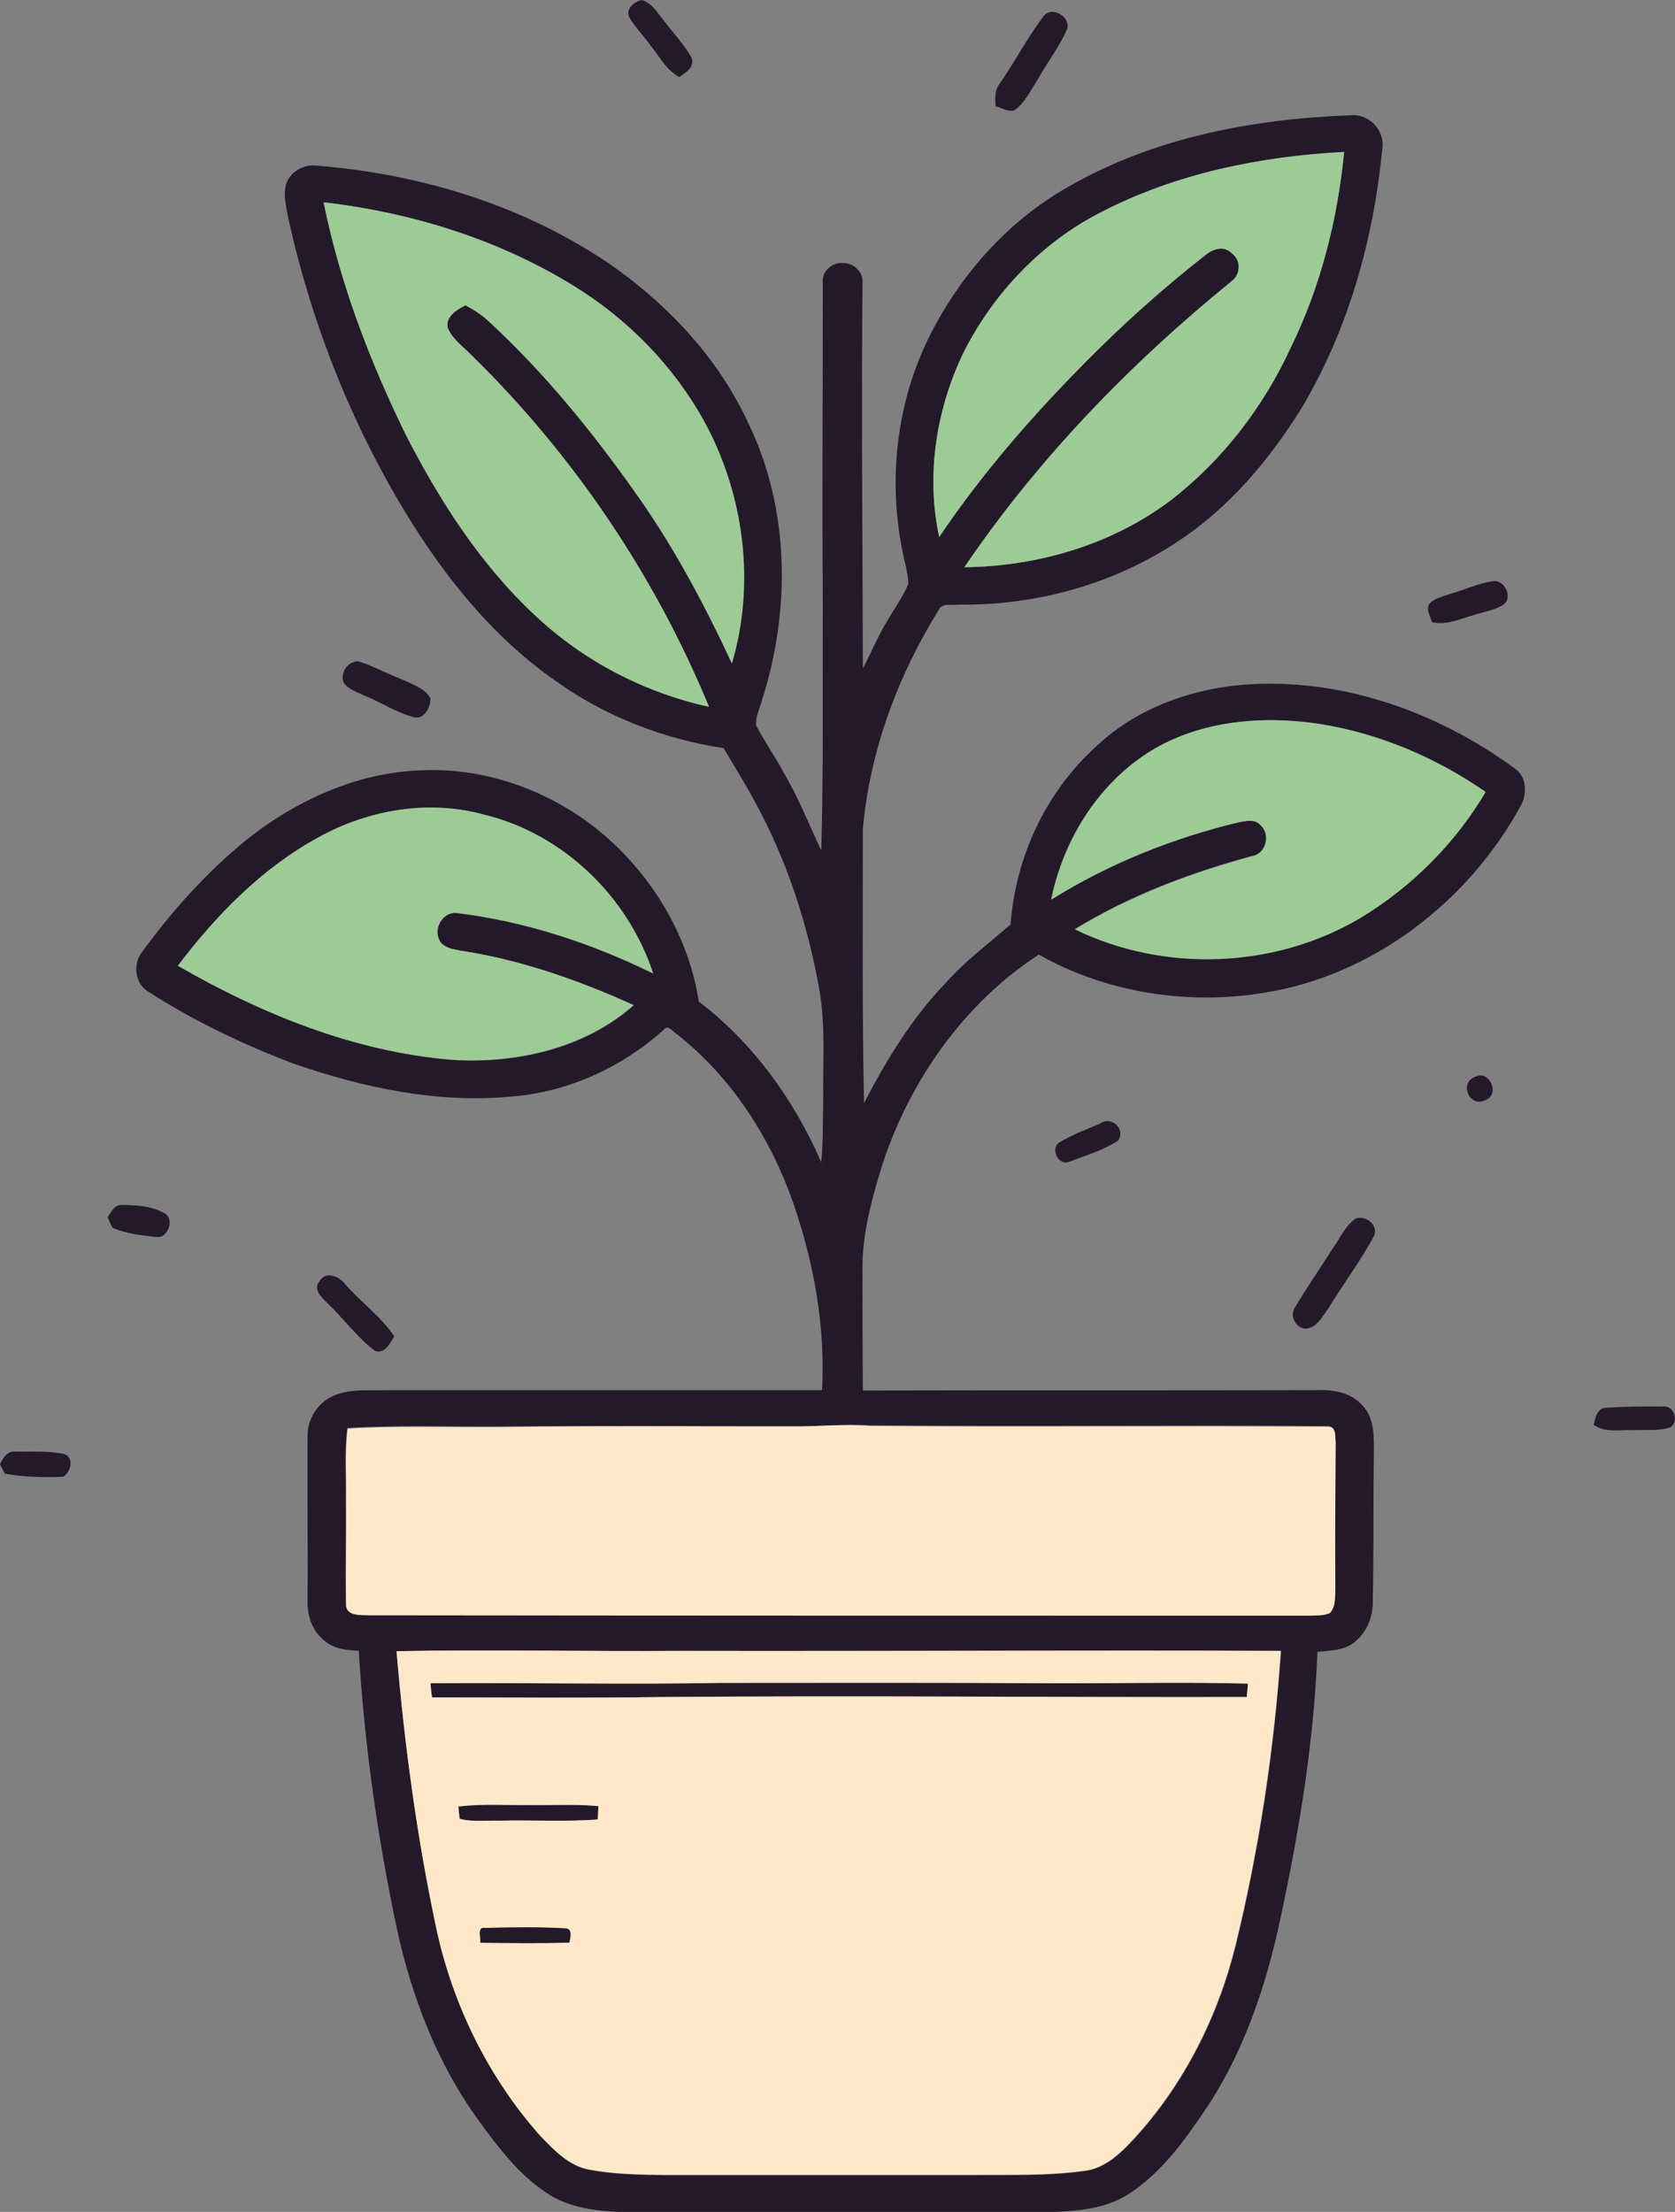
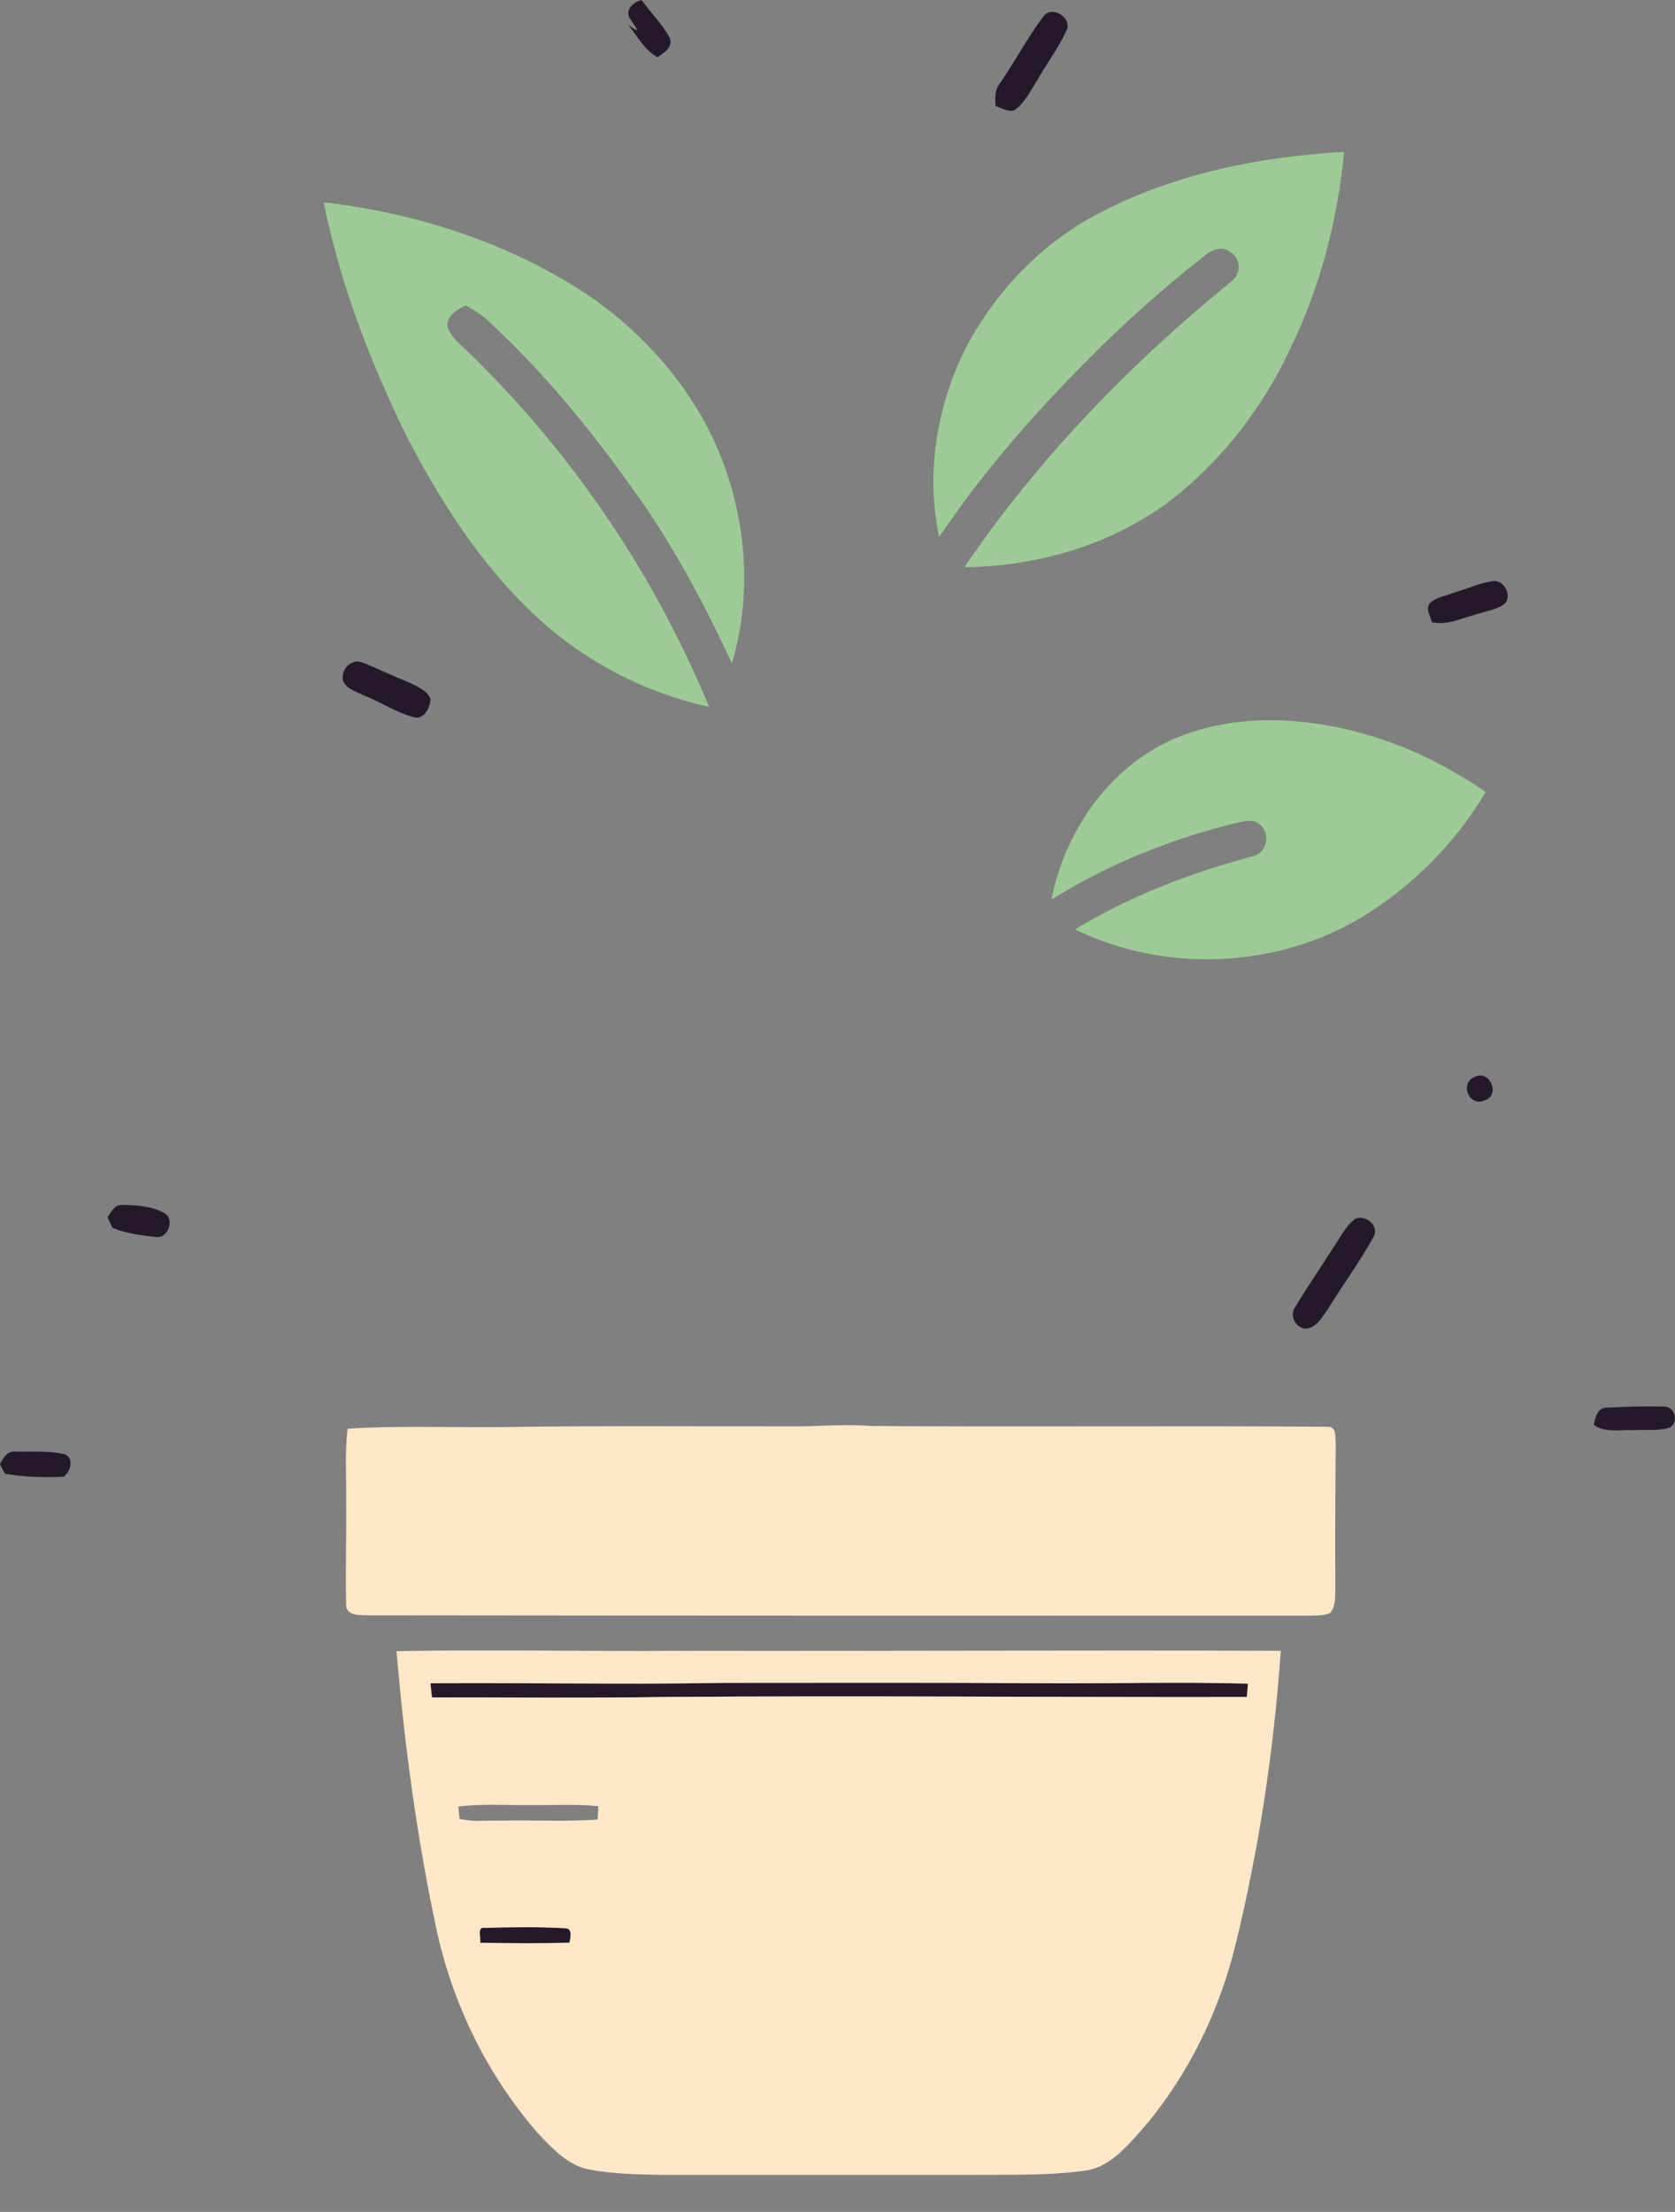
<svg xmlns="http://www.w3.org/2000/svg" version="1.1" id="Layer_1" x="0px" y="0px" viewBox="0 0 438.9 579.5" enable-background="new 0 0 438.9 579.5" xml:space="preserve">
  <rect x="0" y="0" width="438.9" height="579.5" fill="#808080" stroke="none" />
  <g>
-     <path fill="#24192A" d="M165.1,4.9c-1.5-2.3,0.9-4.4,3-4.9c2.7,0.7,4.1,3.3,5.7,5.2c2.4,3.3,5.4,6.3,7.4,9.9   c0.9,2.5-1.5,3.9-3.2,5.1c-3.5-1.9-5.3-5.6-7.7-8.5C168.6,9.4,166.6,7.3,165.1,4.9z" />
+     <path fill="#24192A" d="M165.1,4.9c-1.5-2.3,0.9-4.4,3-4.9c2.4,3.3,5.4,6.3,7.4,9.9   c0.9,2.5-1.5,3.9-3.2,5.1c-3.5-1.9-5.3-5.6-7.7-8.5C168.6,9.4,166.6,7.3,165.1,4.9z" />
    <path fill="#24192A" d="M273.4,4.3c2.2-3,7.6,0.3,6.1,3.6c-2.1,4.6-5.2,8.7-7.7,13.1c-1.8,2.8-3.3,6-6,7.9   c-1.7,0.5-3.3-0.6-4.9-1.1c-0.2-2-0.3-4.1,1-5.8C265.9,16.2,269.2,9.9,273.4,4.3z" />
    <g>
-       <path fill="#24192A" d="M280,48.9c22.4-12.9,48.5-17.8,74.1-18.7c4.7-0.4,8.9,4.1,8.1,8.8c-2.3,23.8-8.9,47.4-21.2,68    c-8.4,13.5-18.9,26-32.3,34.8c-16.9,11.3-37.4,16.9-57.6,16.6c-1.8,0.3-4.3-0.6-5.2,1.5c-10.7,17.3-18,36.9-19.8,57.3    c0,23.9-0.2,47.9,0.3,71.8c5.9-11.4,12.7-22.5,21.7-31.8c5-5.6,11.1-10.1,16.7-15c1.3-17.7,9.3-34.8,22.5-46.7    c9.8-9.3,23-14.4,36.3-15.9c26.1-2.7,52.5,6.4,73.4,21.8c3,2.1,3.2,6.4,1.6,9.5c-13.7,25.2-38.8,44.7-67.4,49.2    c-20,3.3-41.3,0-59-10c-19.4,12.6-33.5,32.6-40.8,54.4c-2.9,9.3-5.6,18.9-5.4,28.7c0,10.4,0,20.7,0.1,31.1    c39.6-0.1,79.3,0,118.9-0.1c4.3-0.2,9,0.6,12,4c3.1,3.2,3,7.9,3,12c-0.2,13.3,0,26.5-0.3,39.8c0,4.1-1.9,8.2-5.3,10.6    c-2.7,1.9-6.1,1.8-9.2,2.2c-0.9,23.4-4.7,46.5-9.6,69.4c-3.8,18.1-9.8,36-20.3,51.3c-5.4,8-11.4,16.1-19.7,21.4    c-7.9,5-17.6,4.4-26.6,4.9c-32.3,0-64.6,0-97,0c-9.1-0.4-18.9,0.3-27.2-4.3c-8-4.7-13.8-12.3-19.2-19.7    c-10.9-14.9-17.7-32.5-21.6-50.5c-5.1-24-8.5-48.3-10-72.8c-3-0.2-6.3-0.4-8.8-2.5c-3.3-2.5-4.8-6.7-4.6-10.8    c0.1-14.3-0.1-28.7,0-43c-0.1-4.4,2.7-8.7,6.7-10.5c4.6-2,9.8-1.3,14.6-1.5c37.8,0,75.6,0,113.5,0c0.9-16.6-2.1-33.2-7.5-48.9    c-6-17.2-16.2-33.1-30.6-44.4c-1-0.6-2.4-2.7-3.5-1c-11.1,9.9-25.2,16.3-40,17.4c-19.2,1.8-38.4-2.3-56.5-8.5    C64,273.8,51,267.6,39,259.9c-3.7-2.1-4.3-7.4-1.7-10.6c8.7-11.8,18.6-22.8,30.3-31.6c12.6-9.2,27.8-15.6,43.5-15.9    c15.9-0.6,31.8,5,44.4,14.7c14.4,11.2,24.8,27.8,27.6,45.9c14.2,10.8,25,25.8,32.1,42.1c0.5-5.5,0.4-11,0.5-16.6    c-0.1-9.3,0.6-18.8-0.9-28c-3-17.3-8.5-34.3-16.9-49.7c-2.6-4.8-5.5-9.5-8.3-14.2c-15.8-2.4-31-8.3-44-17.6    c-15.3-10.6-27.4-25.2-37.3-40.8c-15.6-24.8-26.7-52.5-32.9-81.1c-0.5-3-1.4-6.2-0.1-9.1c1.4-2.8,4.6-4.4,7.7-4    c27.7,2.2,55.2,10.7,78.1,26.7c14.7,10.5,27.4,24.3,35,40.8c10.8,22.3,11.1,48.7,3.7,72.1c-0.6,2.3-1.8,4.5-1.7,7    c2.2,4.3,5.1,8.3,7.4,12.7c3.8,6.4,6.5,13.4,9.7,20.1c0.6-21.3,0.3-42.6,0.4-63.8c-0.2-28.3,0-56.6,0-85c-0.3-2.9,2.5-5.4,5.4-5.1    c2.6,0,5.2,2.3,5,5c-0.3,33.7,0,67.5,0.1,101.2c2.3-4.3,4.1-8.9,6.8-13.1c1.7-3,3.8-5.8,5.1-9c0-1.7-0.4-3.3-0.7-4.9    c-4.7-19.1-3.1-39.7,5.1-57.6C250.4,73.3,263.5,58.2,280,48.9z M288.7,55.5c-15.7,8-28.4,21.3-36.3,37c-7.1,14.8-9.8,32-6.3,48.2    c11.2-16.6,24.5-31.8,38.5-46c9.8-9.9,20.3-19.3,31.3-27.9c1.9-1.6,4.8-2.5,6.8-0.5c2.6,1.8,2.4,5.6,0,7.4    c-26.6,21.6-50.7,46.5-70,74.9c19.3-0.2,38.8-6,54.3-17.7c13.5-10.4,24.1-24.3,31.2-39.8c7.9-16,12.3-33.6,14-51.3    C330.3,40.9,308.3,45.4,288.7,55.5z M84.8,53c4.2,21.1,12,41.4,21.4,60.7c8.9,17.5,19.8,34.4,34.3,47.8    c12.6,11.8,28.4,20,45.2,23.6c-14.2-34.4-35.4-65.8-62-91.9c-2.3-2.4-5.3-4.3-6.5-7.5c-0.5-2.9,2.5-4.6,4.7-5.8    c2.4,1.2,4.6,2.7,6.5,4.6c14.1,13,26.3,27.9,37.3,43.5c10.3,14.3,18.6,29.8,26,45.7c6.2-21,3.2-44.2-7.2-63.3    c-8-14.4-19.8-26.6-33.8-35.3C130.9,62.8,108,55.7,84.8,53z M299.9,197.8c-12.8,8.7-21.4,22.8-24.5,37.8c15-9.4,31.7-16,48.8-20.2    c1.9-0.3,4.4-1.1,5.9,0.6c2.8,2.3,1.8,7.5-1.9,8.2c-16.3,4.4-32.2,10.4-46.6,19.2c23.4,11.4,52.4,10.3,74.8-3    c13.4-8,24.9-19.5,32.8-33c-13-8.9-27.9-15.3-43.6-17.8C330.1,187.3,313.2,188.9,299.9,197.8z M83.4,219.4    c-14.7,8.1-26.8,20.3-36.7,33.7c22,12.6,46.1,22.4,71.6,24.6c16.9,1.1,34.9-2.9,47.8-14.3c-14.3-6.5-29.4-11.8-45-14.2    c-2.3-0.4-5.3-0.8-6.1-3.3c-1.3-3.2,1.5-7.3,5.1-6.6c17.8,2.2,35,7.9,51.1,15.8c-6.6-20.1-23.7-36.6-44.3-41.6    C112.2,209.4,96.5,212.1,83.4,219.4z M207.1,373.7c-25.4,0.1-50.7-0.2-76.1,0c-13.3,0.1-26.7-0.4-40,0.4    c-0.8,6.3-0.3,12.5-0.4,18.8c0.1,9.1-0.1,18.1,0,27.1c-0.2,3.4,4,2.9,6.3,3c82,0.1,164,0.1,246,0.1c1.8-0.1,3.8,0.1,5.5-0.7    c1.6-1.8,1.2-4.3,1.4-6.5c-0.1-12.7,0-25.3,0.1-38c-0.2-1.5,0.3-4.3-2-4.3c-40-0.3-79.9,0.2-119.9-0.2    C221.1,373,214.1,373.8,207.1,373.7z M103.9,432.6c2.1,24.7,5.4,49.3,10.7,73.6c4.4,19.7,13.6,38.3,27,53.4    c3.6,3.8,7.5,8,12.9,8.9c6.4,1.2,13,1.3,19.5,1.4c26.7,0,53.4,0,80.1,0c10.3-0.1,20.7,0.3,30.9-1.2c5.1-1,8.9-4.8,12.3-8.4    c13-14.2,21.9-31.9,26.5-50.5c6.2-25.3,10.1-51.2,11.9-77.2c-52.5-0.2-105.1,0.1-157.6,0C153.3,432.7,128.6,432.1,103.9,432.6z" />
-     </g>
+       </g>
    <path fill="#24192A" d="M380.6,155.4c3.5-1,6.8-2.6,10.4-3.1c3.3-0.7,5.7,4.5,2.7,6.3c-2.3,1.3-4.9,1.7-7.4,2.5   c-3.6,1-7.3,2.8-11.1,1.9c-0.4-1.7-1.9-3.7-0.3-5.2C376.5,156.5,378.7,156.1,380.6,155.4z" />
    <path fill="#24192A" d="M92.6,173.5c1.2-0.6,2.4,0.2,3.5,0.5c3.5,1.5,6.9,3.1,10.4,4.5c2.3,1.1,5.1,2.1,6.3,4.5   c0,2.4-1.8,5.9-4.7,4.8c-4.4-1.2-8.2-3.8-12.5-5.5c-2-1-4.4-1.6-5.6-3.6C89.3,176.8,90.4,174.2,92.6,173.5z" />
    <path fill="#24192A" d="M386.3,282.2c4.1-2.2,7,4.8,2.7,6.1C385,290.1,382.4,283.9,386.3,282.2z" />
-     <path fill="#24192A" d="M288.4,294.3c2.9-2,6.6,1.6,4.6,4.5c-3.9,2.6-8.5,3.9-12.9,5.6c-2.7,1-4.8-3.1-2.8-4.9   C280.8,297.3,284.7,295.9,288.4,294.3z" />
    <path fill="#24192A" d="M28.2,318.9c1-1.4,1.8-3.4,3.9-3.2c3.7,0,7.8,0.3,11.1,2.2c2.6,1.6,0.8,6.5-2.1,6.2   c-3.9-0.4-7.9-0.9-11.6-2.4C29,320.8,28.6,319.8,28.2,318.9z" />
    <path fill="#24192A" d="M355.3,319.2c2.7-0.8,6,1.8,4.7,4.7c-3.6,6.6-8.1,12.6-12,19c-1.6,2.1-3,5.1-6,5.2   c-2.6-0.3-4.2-3.5-2.6-5.7c3.1-5.2,6.6-10.2,9.8-15.3C351.1,324.5,352.5,321.1,355.3,319.2z" />
-     <path fill="#24192A" d="M83.7,335.7c1.7-2.9,5.2-1.3,6.8,0.8c4.1,4.7,9.3,8.4,12.8,13.6c-1.1,1.8-2.4,4.7-5.1,3.8   c-4.7-3.6-8.2-8.5-12.5-12.6C84.3,339.9,81.9,337.8,83.7,335.7z" />
    <path fill="#24192A" d="M417.6,373.3c0.4-1.9,1-4.6,3.5-4.5c5-0.3,10-0.4,14.9-0.3c2.7-0.1,3.9,3.7,1.8,5.4   c-3.1,1.1-6.5,0.6-9.8,0.8C424.6,374.5,420.7,375.5,417.6,373.3z" />
    <path fill="#24192A" d="M0,383.6c0.8-1.6,1.9-3.5,4-3.3c4.3,0.1,8.7-0.3,13,0.7c2.5,1.1,1.5,4.7-0.4,5.9   c-5.1,0.2-10.3,0.1-15.3-0.8C0.9,385.5,0.3,384.2,0,383.6z" />
    <path fill="#24192A" d="M112.8,441c25.4-0.3,50.7,0.3,76.1-0.1c28.4,0,56.7-0.1,85.1,0.1c17.7,0.1,35.3-0.4,53,0.1   c-0.1,1.1-0.2,2.3-0.3,3.5c-50.9,0.1-101.8-0.4-152.7,0c-20.3,0.3-40.5,0.1-60.8,0.1C113.1,443.5,112.9,442.3,112.8,441z" />
-     <path fill="#24192A" d="M120.1,473.3c6.3-0.8,12.6-0.3,19-0.4c5.9,0.1,11.9-0.3,17.8,0.3c-0.1,1.2-0.1,2.3-0.2,3.5   c-8.6,0.6-17.1,0.1-25.7,0.3c-3.5-0.1-7.1,0.4-10.5-0.5C120.3,475.4,120.2,474.4,120.1,473.3z" />
    <path fill="#24192A" d="M125.8,509c0.3-1.2-0.9-4.3,1.3-4c7-0.2,14-0.3,21,0.1c2.1,0.1,1.4,2.5,1.1,3.8   C141.4,509.2,133.6,509.1,125.8,509z" />
  </g>
  <g>
    <path fill="#9DCB95" d="M288.7,55.5c19.6-10.1,41.6-14.5,63.5-15.7c-1.7,17.7-6.2,35.3-14,51.3c-7.1,15.4-17.8,29.3-31.2,39.8   c-15.5,11.8-35,17.5-54.3,17.7c19.3-28.4,43.4-53.3,70-74.9c2.4-1.8,2.6-5.6,0-7.4c-2-2-4.9-1.1-6.8,0.5   c-11,8.6-21.4,17.9-31.3,27.9c-14.1,14.2-27.3,29.3-38.5,46c-3.5-16.2-0.8-33.3,6.3-48.2C260.3,76.8,273,63.4,288.7,55.5z" />
    <path fill="#9DCB95" d="M84.8,53c23.2,2.7,46.1,9.8,66,22.2c14,8.7,25.8,20.8,33.8,35.3c10.4,19.1,13.4,42.4,7.2,63.3   c-7.4-15.9-15.7-31.5-26-45.7c-11.1-15.6-23.3-30.5-37.3-43.5c-1.9-1.9-4.2-3.3-6.5-4.6c-2.2,1.1-5.2,2.8-4.7,5.8   c1.2,3.1,4.2,5.1,6.5,7.5c26.6,26.1,47.8,57.5,62,91.9c-16.8-3.7-32.6-11.9-45.2-23.6c-14.5-13.4-25.3-30.3-34.3-47.8   C96.8,94.4,89.1,74.1,84.8,53z" />
    <path fill="#9DCB95" d="M299.9,197.8c13.3-8.9,30.3-10.5,45.8-8.1c15.7,2.4,30.6,8.8,43.6,17.8c-8,13.5-19.4,24.9-32.8,33   c-22.4,13.3-51.4,14.4-74.8,3c14.4-8.8,30.3-14.8,46.6-19.2c3.7-0.8,4.7-5.9,1.9-8.2c-1.5-1.7-4-0.9-5.9-0.6   c-17.2,4.2-33.8,10.8-48.8,20.2C278.5,220.6,287.1,206.4,299.9,197.8z" />
-     <path fill="#9DCB95" d="M83.4,219.4c13.1-7.2,28.8-10,43.4-6c20.7,5,37.8,21.5,44.3,41.6c-16.1-7.9-33.3-13.6-51.1-15.8   c-3.6-0.7-6.3,3.4-5.1,6.6c0.8,2.5,3.9,2.9,6.1,3.3c15.6,2.4,30.6,7.7,45,14.2c-12.9,11.4-30.9,15.4-47.8,14.3   c-25.4-2.1-49.6-11.9-71.6-24.6C56.7,239.7,68.7,227.4,83.4,219.4z" />
  </g>
  <g>
    <path fill="#FFE8C8" d="M207.1,373.7c7,0.1,14-0.7,21-0.1c40,0.3,79.9-0.1,119.9,0.2c2.3,0,1.8,2.7,2,4.3   c-0.1,12.7-0.2,25.3-0.1,38c-0.1,2.2,0.2,4.7-1.4,6.5c-1.7,0.8-3.7,0.6-5.5,0.7c-82,0-164,0-246-0.1c-2.3-0.1-6.5,0.4-6.3-3   c-0.2-9,0.1-18.1,0-27.1c0.1-6.3-0.4-12.6,0.4-18.8c13.3-0.8,26.6-0.3,40-0.4C156.4,373.5,181.7,373.7,207.1,373.7z" />
    <g>
      <path fill="#FFE8C8" d="M103.9,432.6c24.7-0.5,49.4,0.1,74.1-0.1c52.5,0.1,105.1-0.2,157.6,0c-1.8,26-5.7,51.9-11.9,77.2    c-4.6,18.6-13.5,36.3-26.5,50.5c-3.4,3.7-7.2,7.5-12.3,8.4c-10.2,1.5-20.6,1.1-30.9,1.2c-26.7,0-53.4,0-80.1,0    c-6.5-0.1-13.1-0.2-19.5-1.4c-5.4-1-9.3-5.2-12.9-8.9c-13.4-15.1-22.6-33.7-27-53.4C109.3,481.9,106,457.3,103.9,432.6z     M112.8,441c0.1,1.2,0.2,2.4,0.4,3.7c20.3,0,40.5,0.2,60.8-0.1c50.9-0.4,101.8,0.1,152.7,0c0.1-1.2,0.2-2.3,0.3-3.5    c-17.7-0.5-35.3,0-53-0.1c-28.4-0.2-56.7-0.1-85.1-0.1C163.6,441.4,138.2,440.8,112.8,441z M120.1,473.3c0.1,1.1,0.2,2.1,0.3,3.2    c3.4,0.9,7,0.4,10.5,0.5c8.6-0.2,17.2,0.3,25.7-0.3c0.1-1.2,0.1-2.3,0.2-3.5c-5.9-0.6-11.9-0.2-17.8-0.3    C132.8,473,126.4,472.5,120.1,473.3z M125.8,509c7.8,0.1,15.6,0.2,23.4,0c0.3-1.3,0.9-3.8-1.1-3.8c-7-0.4-14-0.3-21-0.1    C124.8,504.7,126.1,507.7,125.8,509z" />
    </g>
  </g>
</svg>